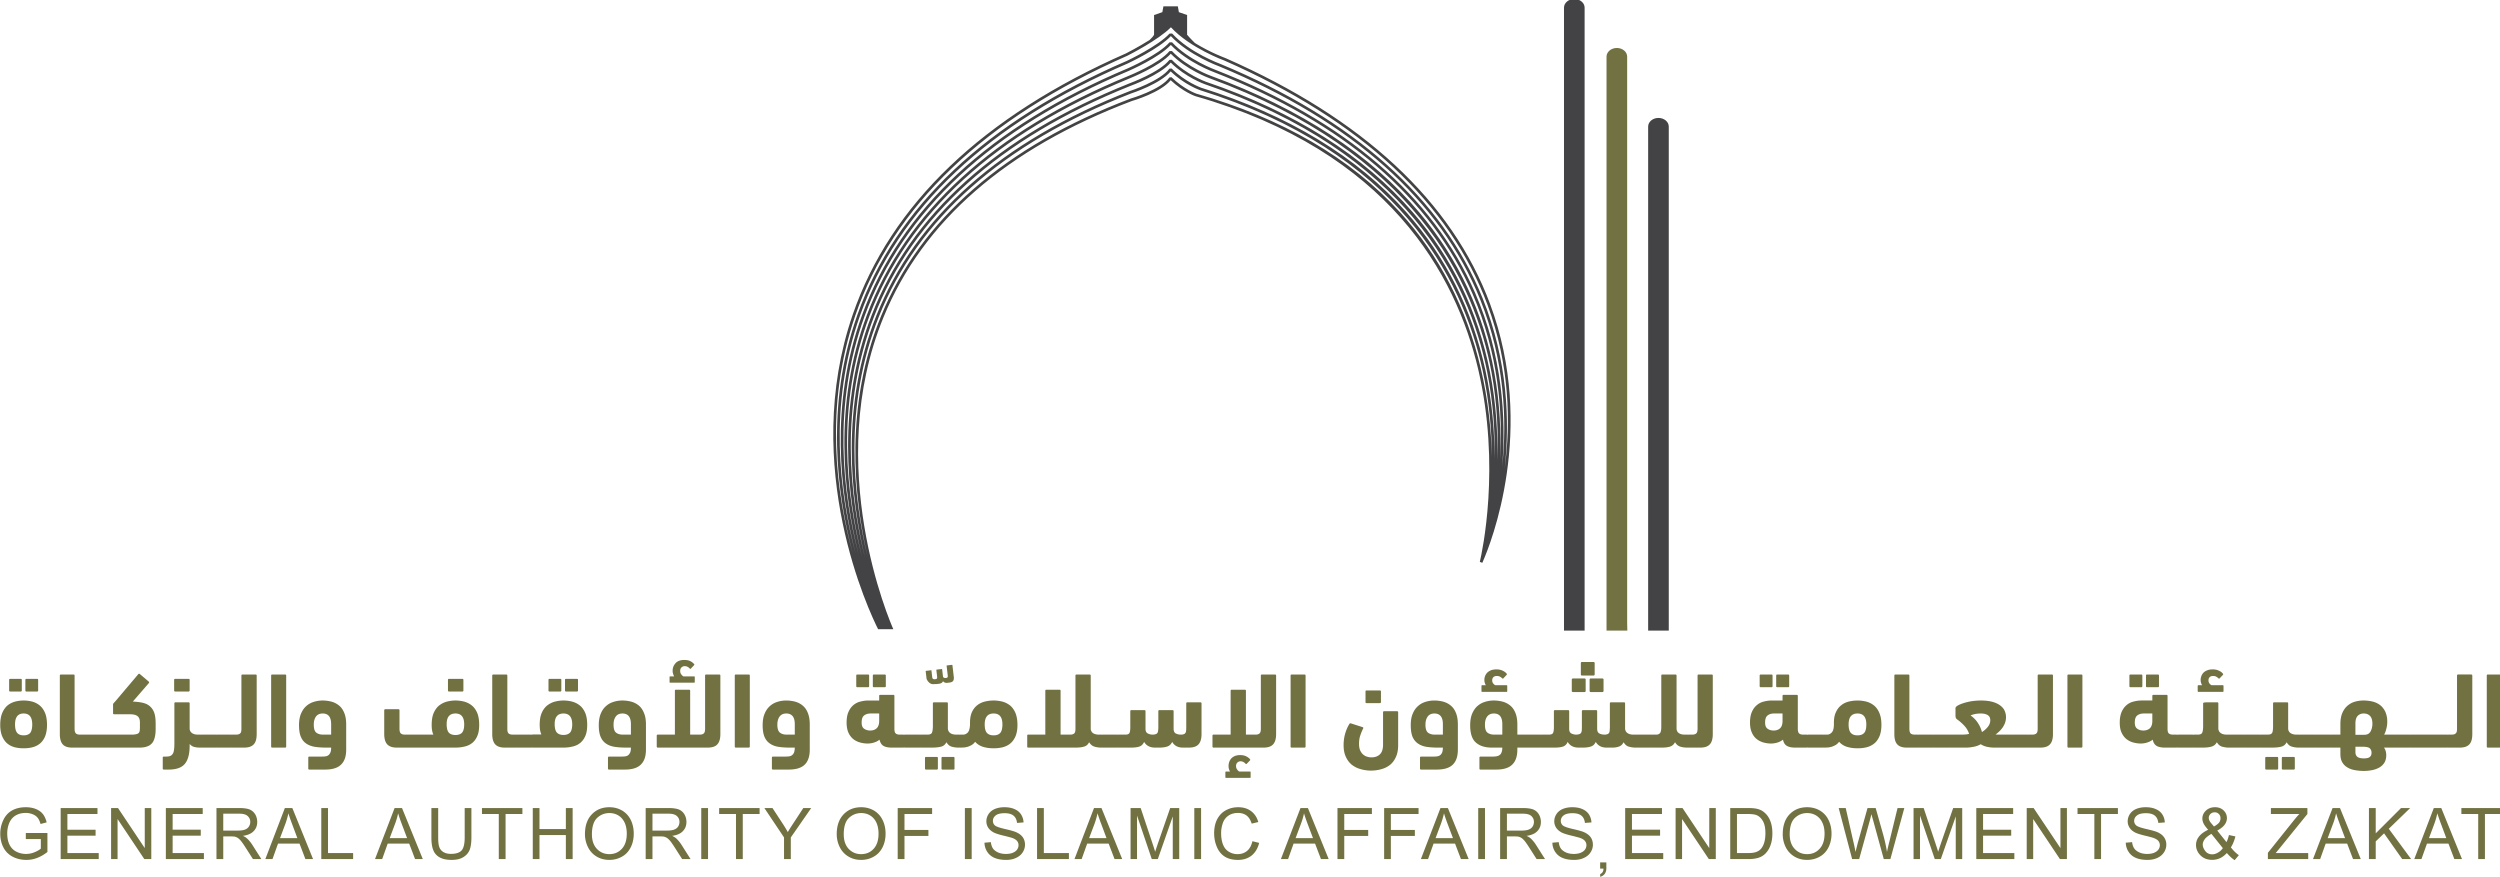
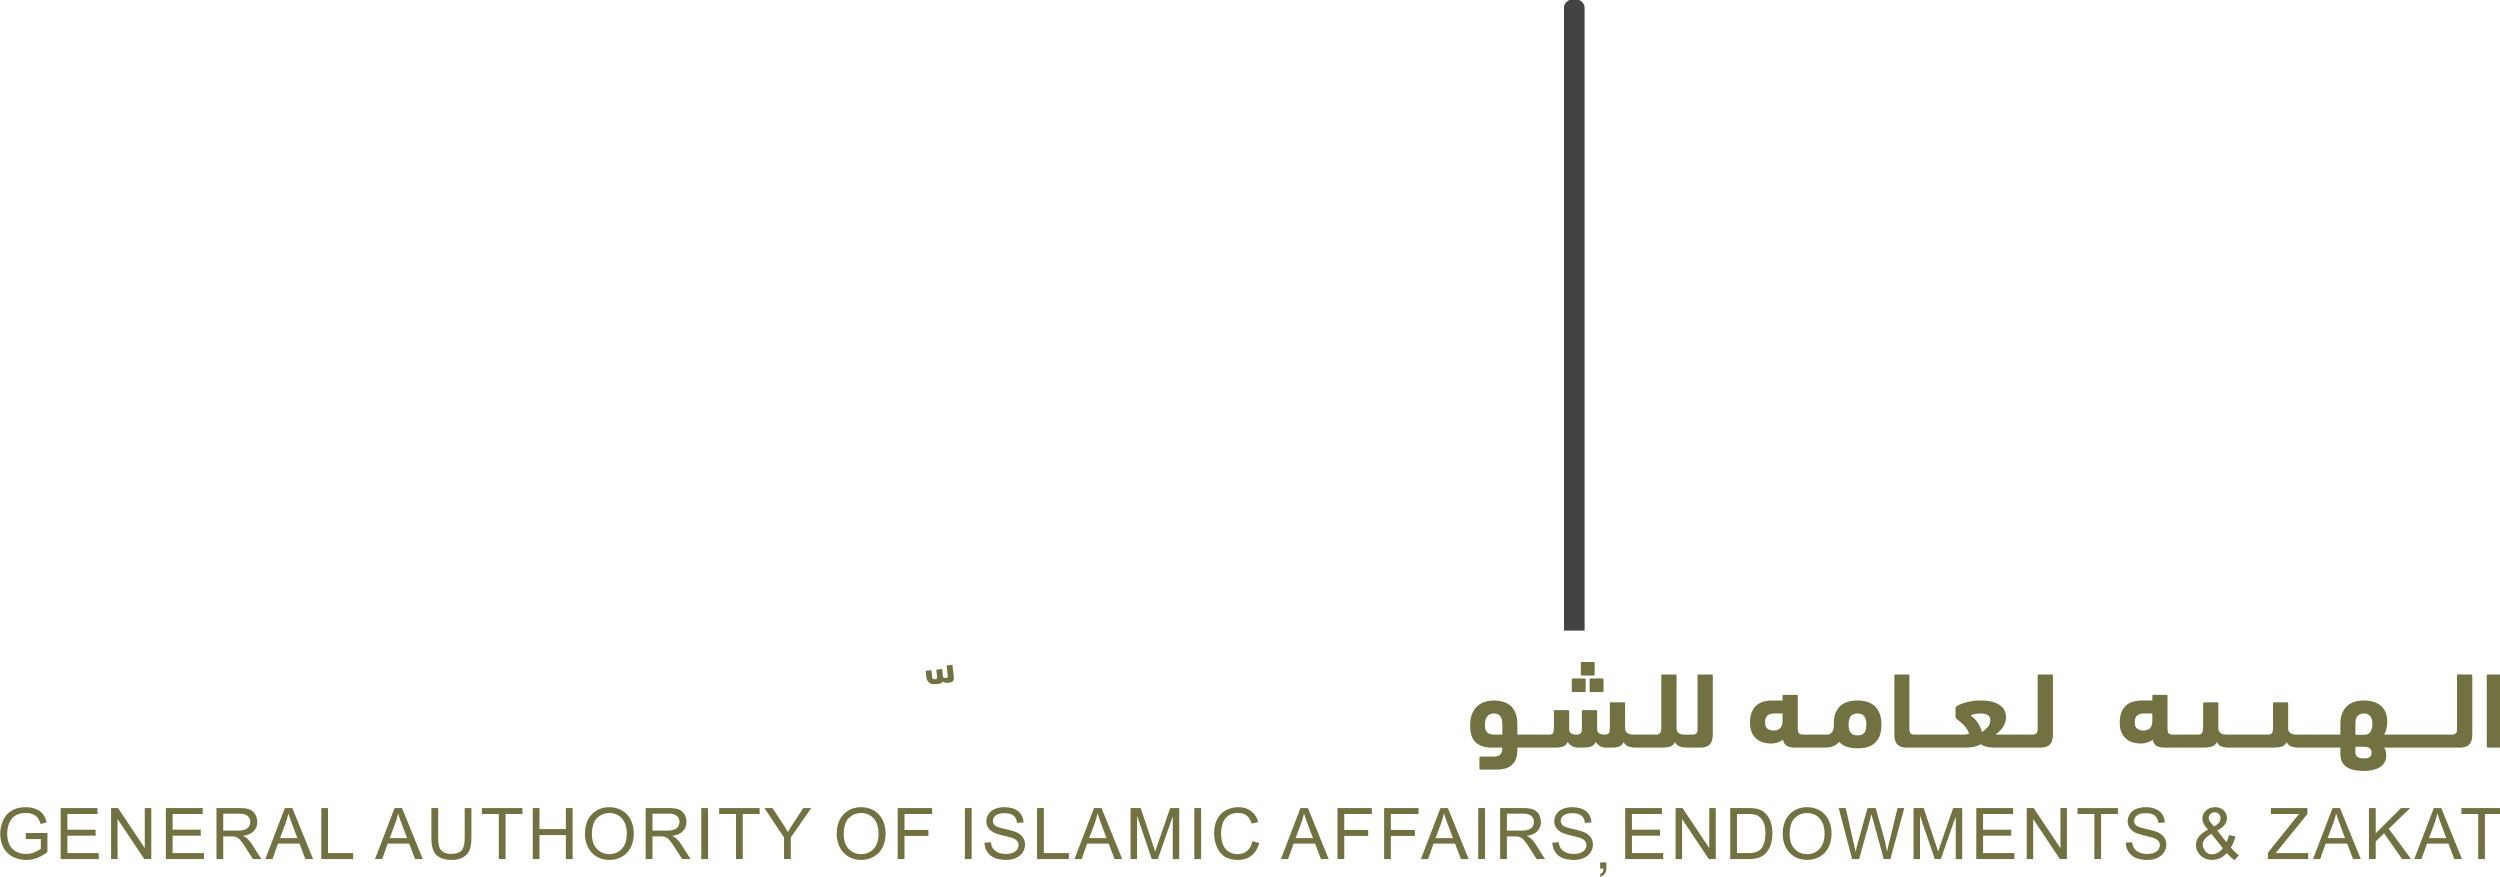
<svg xmlns="http://www.w3.org/2000/svg" viewBox="0 0 325.877 114.354">
  <defs>
    <clipPath id="a" clipPathUnits="userSpaceOnUse">
      <path d="M0 841.89h1190.551V0H0Z" />
    </clipPath>
  </defs>
  <g clip-path="url(#a)" transform="matrix(.353 0 0 -.353 -47.06 205.677)">
-     <path fill="#717142" d="M604.12 333.585h-4.821c-.272 0-.398-.146-.398-.419v-19.661c0-.796-.147-1.362-.461-1.655-.294-.294-.776-.461-1.425-.461h-3.627v16.181c0 .272-.146.398-.398.398h-4.841c-.252 0-.399-.126-.399-.398v-16.181h-6.309c-.251 0-.398-.126-.398-.399v-3.982c0-.273.147-.419.398-.419h18.445c1.677 0 2.872.419 3.563 1.236.734.776 1.09 2.054 1.09 3.773v21.568c0 .273-.126.419-.419.419m-9.222-35.842h-3.962c-.314.189-.566.441-.817.797a2.103 2.103 0 0 0-.378 1.237c0 .524.147.943.483 1.278.314.315.712.482 1.215.482.692 0 1.321-.335 1.866-.943.125-.105.272-.105.419.063l1.174 1.216c.083.126.125.23.042.356-.336.461-.839.838-1.447 1.132-.629.314-1.362.461-2.222.461-.754 0-1.404-.105-1.949-.335a3.866 3.866 0 0 1-1.341-.902 4.05 4.05 0 0 1-.755-1.299 4.367 4.367 0 0 1-.251-1.425c0-.44.042-.818.146-1.153.105-.357.231-.65.399-.965h-1.489c-.125 0-.23-.083-.23-.272v-1.782c0-.188.105-.272.23-.272h8.867c.167 0 .23.084.23.272v1.782c0 .189-.063.272-.23.272m-109.495 5.408h-4.025c-.251 0-.398-.126-.398-.398v-3.878c0-.272.147-.398.398-.398h4.025c.272 0 .377.126.377.398v3.878c0 .272-.105.398-.377.398m-6.162 0h-3.962c-.251 0-.398-.126-.398-.398v-3.878c0-.272.147-.398.398-.398h3.962c.272 0 .398.126.398.398v3.878c0 .272-.126.398-.398.398m-19.242 30.434h-3.982c-.273 0-.398-.146-.398-.419v-3.877c0-.273.125-.399.398-.399h3.982c.273 0 .419.126.419.399v3.877c0 .273-.146.419-.419.419m-6.141 0h-3.961c-.252 0-.399-.146-.399-.419v-3.877c0-.273.147-.399.399-.399h3.961c.272 0 .398.126.398.399v3.877c0 .273-.126.419-.398.419m-27.059-22.196h-3.061c-1.006 0-1.823.251-2.431.733-.629.503-.943 1.467-.943 2.935 0 1.278.293 2.263.838 3.018.566.734 1.363 1.111 2.453 1.111 2.096 0 3.144-1.321 3.144-3.941zm4.841 7.944c-.44 1.173-1.09 2.074-1.886 2.745-.776.671-1.698 1.153-2.767 1.467-1.069.273-2.18.44-3.353.44-1.111 0-2.201-.167-3.249-.502-1.027-.315-1.97-.818-2.767-1.552-.796-.691-1.467-1.634-1.949-2.808-.503-1.153-.734-2.578-.734-4.276 0-1.782.231-3.228.692-4.297.461-1.09 1.153-1.907 2.033-2.494.88-.608 1.949-1.006 3.207-1.195 1.237-.188 2.683-.272 4.255-.272h1.677c0-.713-.105-1.321-.252-1.761-.189-.419-.419-.775-.734-1.006-.293-.251-.67-.398-1.089-.461a9.842 9.842 0 0 0-1.426-.084h-4.548c-.273 0-.398-.147-.398-.398v-4.004c0-.272.125-.398.398-.398h5.764c2.704 0 4.674.587 5.953 1.824 1.236 1.216 1.865 3.06 1.865 5.554v9.244c0 1.676-.231 3.102-.692 4.234m-21.84 14.252h-4.758c-.272 0-.398-.146-.398-.419v-26.158c0-.273.126-.419.398-.419h4.758c.252 0 .398.146.398.419v26.158c0 .273-.146.419-.398.419m-10.878 0h-4.842c-.293 0-.398-.146-.398-.419v-19.661c0-.796-.168-1.362-.461-1.655-.315-.294-.797-.461-1.446-.461h-3.606v16.181c0 .272-.146.398-.398.398h-4.863c-.251 0-.377-.126-.377-.398v-16.181h-6.309c-.251 0-.398-.126-.398-.399v-3.982c0-.273.147-.419.398-.419h18.424c1.677 0 2.893.419 3.584 1.236.713.776 1.09 2.054 1.09 3.773v21.568c0 .273-.147.419-.398.419m-9.306-.692h-3.962c-.272.168-.566.462-.817.797-.252.356-.357.755-.357 1.237 0 .524.147.943.462 1.257.314.315.733.482 1.215.482.713 0 1.321-.293 1.887-.901.146-.147.251-.147.398.021l1.174 1.237c.125.104.125.23.042.356-.336.44-.818.818-1.426 1.132-.629.314-1.362.44-2.201.44-.775 0-1.446-.105-1.97-.314-.545-.231-1.006-.524-1.32-.923a4.078 4.078 0 0 1-.797-1.278 4.4 4.4 0 0 1-.251-1.447c0-.419.042-.796.167-1.131.105-.357.231-.671.378-.965h-1.446c-.168 0-.231-.104-.231-.272v-1.782c0-.188.063-.272.231-.272h8.824c.167 0 .251.084.251.272v1.782c0 .168-.084.272-.251.272m-23.329-21.504h-3.06c-.985 0-1.802.251-2.431.733-.629.503-.922 1.467-.922 2.935 0 1.278.272 2.263.838 3.018.524.734 1.362 1.111 2.452 1.111 2.075 0 3.123-1.321 3.123-3.941zm4.842 7.944c-.461 1.173-1.09 2.074-1.865 2.745a7.724 7.724 0 0 1-2.788 1.467c-1.069.273-2.18.44-3.333.44-1.111 0-2.201-.167-3.249-.502a7.18 7.18 0 0 1-2.787-1.552c-.818-.691-1.467-1.634-1.949-2.808-.483-1.153-.734-2.578-.734-4.276 0-1.782.23-3.228.692-4.297.461-1.09 1.131-1.907 2.012-2.494.901-.608 1.97-1.006 3.228-1.195 1.257-.188 2.661-.272 4.275-.272h1.656c0-.713-.084-1.321-.251-1.761-.189-.419-.419-.775-.713-1.006a2.22 2.22 0 0 0-1.09-.461c-.44-.063-.901-.084-1.446-.084h-4.569c-.252 0-.399-.147-.399-.398v-4.004c0-.272.147-.398.399-.398h5.806c2.682 0 4.653.587 5.91 1.824 1.279 1.216 1.908 3.06 1.908 5.554v9.244c0 1.676-.231 3.102-.713 4.234m-24.775 12.638h-4.024c-.252 0-.377-.126-.377-.377v-3.899c0-.251.125-.398.377-.398h4.024c.273 0 .399.147.399.398v3.899c0 .251-.126.377-.399.377m-6.141 0h-3.982c-.252 0-.378-.126-.378-.377v-3.899c0-.251.126-.398.378-.398h3.982c.252 0 .377.147.377.398v3.899c0 .251-.125.377-.377.377m-36.156 0h-4.926c-.272 0-.398-.126-.398-.377v-3.899c0-.251.126-.398.398-.398h4.926c.252 0 .377.147.377.398v3.899c0 .251-.125.377-.377.377m-.147-19.891c-.524-.545-1.341-.838-2.41-.838-1.09 0-1.907.293-2.431.859-.545.587-.818 1.656-.818 3.186 0 2.599 1.09 3.899 3.249 3.899s3.228-1.342 3.228-4.025c0-1.488-.294-2.494-.818-3.081m5.66 7.231c-.483 1.153-1.132 2.076-1.95 2.767-.796.671-1.739 1.153-2.787 1.467-1.069.273-2.18.44-3.333.44-1.111 0-2.201-.167-3.27-.44a8.076 8.076 0 0 1-2.829-1.467c-.818-.691-1.468-1.614-1.971-2.767-.482-1.152-.712-2.598-.712-4.359 0-1.509.209-2.683.629-3.563h-10.606c-.65 0-1.132.167-1.446.461-.294.293-.462.859-.462 1.655v6.854c0 .252-.104.399-.398.399h-4.821c-.272 0-.419-.147-.419-.399v-8.761c0-1.719.377-2.997 1.09-3.773.713-.817 1.907-1.236 3.584-1.236H301.5c1.258 0 2.41.146 3.479.419a6.81 6.81 0 0 1 2.788 1.362c.776.65 1.383 1.509 1.824 2.579.461 1.068.67 2.41.67 4.003 0 1.761-.23 3.207-.691 4.359m-53.972-7.922h-3.061c-.985 0-1.802.251-2.431.733-.629.503-.922 1.467-.922 2.935 0 1.278.272 2.263.817 3.018.545.734 1.384 1.111 2.474 1.111 2.096 0 3.123-1.321 3.123-3.941zm4.862 7.944c-.461 1.173-1.09 2.074-1.886 2.745a7.724 7.724 0 0 1-2.788 1.467c-1.069.273-2.18.44-3.332.44-1.111 0-2.201-.167-3.249-.502a7.19 7.19 0 0 1-2.788-1.552c-.796-.691-1.446-1.634-1.949-2.808-.482-1.153-.734-2.578-.734-4.276 0-1.782.231-3.228.692-4.297.461-1.09 1.132-1.907 2.012-2.494.922-.608 1.97-1.006 3.228-1.195 1.257-.188 2.662-.272 4.276-.272h1.656c0-.713-.084-1.321-.252-1.761-.189-.419-.419-.775-.713-1.006-.293-.251-.67-.398-1.09-.461-.44-.063-.901-.084-1.446-.084h-4.569c-.252 0-.377-.147-.377-.398v-4.004c0-.272.125-.398.377-.398h5.806c2.683 0 4.653.587 5.911 1.824 1.278 1.216 1.907 3.06 1.907 5.554v9.244c0 1.676-.231 3.102-.692 4.234m-21.861 14.252h-4.758c-.272 0-.398-.146-.398-.419v-26.158c0-.273.126-.419.398-.419h4.758c.272 0 .398.146.398.419v26.158c0 .273-.126.419-.398.419m-35.653-1.614h-4.925c-.273 0-.399-.126-.399-.377v-3.899c0-.251.126-.398.399-.398h4.925c.252 0 .398.147.398.398v3.899c0 .251-.146.377-.398.377m-55.942 0h-3.94c-.252 0-.378-.126-.378-.377v-3.899c0-.251.126-.398.378-.398h3.94c.273 0 .398.147.398.398v3.899c0 .251-.125.377-.398.377m-6.036 0h-3.899c-.252 0-.377-.126-.377-.377v-3.899c0-.251.125-.398.377-.398h3.899c.272 0 .398.147.398.398v3.899c0 .251-.126.377-.398.377m3.5-19.954c-.524-.608-1.342-.901-2.431-.901-1.028 0-1.824.293-2.369.901-.524.608-.796 1.635-.796 3.144 0 2.683 1.048 4.025 3.165 4.025 2.116 0 3.185-1.342 3.185-4.025 0-1.509-.272-2.536-.754-3.144m5.512 7.294c-.461 1.153-1.111 2.076-1.907 2.767a7.53 7.53 0 0 1-2.746 1.467c-1.048.273-2.138.44-3.29.44a12.93 12.93 0 0 1-3.27-.44c-1.027-.314-1.97-.796-2.767-1.467-.775-.691-1.404-1.614-1.886-2.767-.461-1.152-.713-2.598-.713-4.359 0-1.593.231-2.955.671-4.067.461-1.11 1.069-2.012 1.823-2.682a6.96 6.96 0 0 1 2.725-1.446c1.048-.294 2.222-.42 3.417-.42 1.236 0 2.368.126 3.416.42a6.902 6.902 0 0 1 2.746 1.446c.775.67 1.383 1.572 1.823 2.682.419 1.112.65 2.474.65 4.067 0 1.761-.231 3.207-.692 4.359M576.998 322.895v-11.297c0-1.719-.377-2.997-1.09-3.773-.692-.817-1.907-1.236-3.584-1.236h-2.18c-1.006 0-1.844.209-2.494.586a3.865 3.865 0 0 0-1.488 1.531c-.378-.818-.943-1.384-1.698-1.677-.755-.273-1.782-.44-3.081-.44h-1.53c-1.048 0-1.866.209-2.536.586a3.92 3.92 0 0 0-1.509 1.531c-.378-.839-.944-1.426-1.677-1.698-.734-.273-1.782-.419-3.123-.419h-4.758c-.063 0-.126 0-.189.021h-.188c-.063-.021-.126-.021-.21-.021h-5.093c-.126 0-.252.021-.378.021-.063-.021-.146-.021-.209-.021-.964 0-1.845.146-2.578.377-.734.231-1.384.775-1.929 1.614-.377-.818-.964-1.342-1.76-1.593-.755-.252-1.845-.398-3.207-.398h-17.502c-.272 0-.377.146-.377.419v3.982c0 .273.105.398.377.398h6.309v16.182c0 .272.126.398.398.398h4.821c.273 0 .419-.126.419-.398v-16.182h3.606c.67 0 1.131.168 1.446.462.314.293.44.859.44 1.655v19.661c0 .272.147.419.398.419h4.842c.273 0 .398-.147.398-.419v-19.849c.126-.629.419-1.09.901-1.426.524-.314 1.216-.503 2.075-.503h.923c.105 0 .209 0 .293-.041.084.041.189.041.294.041h5.093c.105 0 .21 0 .293-.041.084.041.189.041.294.041h2.662c.775 0 1.257.21 1.467.587.21.378.314 1.09.314 2.117v5.953c0 .272.126.377.399.377h4.82c.273 0 .399-.105.399-.377v-6.498c0-.859.272-1.425.817-1.718a3.687 3.687 0 0 1 1.74-.441c.503 0 .901.063 1.194.168.315.105.545.273.65.482.147.21.231.482.252.86.063.335.083.775.083 1.32v5.827c0 .272.126.377.378.377h4.862c.252 0 .399-.105.399-.377v-6.456c0-.901.272-1.509.796-1.781a4.11 4.11 0 0 1 1.845-.42c.503 0 .901.063 1.153.168.272.105.461.273.607.503.105.21.21.503.231.86.021.377.042.817.042 1.341v8.635c0 .273.126.42.398.42h4.842c.251 0 .398-.147.398-.42M502.675 312.017c-.545-.608-1.341-.901-2.452-.901-1.09 0-1.908.293-2.474.901-.545.608-.817 1.635-.817 3.144 0 2.683 1.09 4.025 3.291 4.025 2.18 0 3.248-1.342 3.248-4.025 0-1.509-.272-2.536-.796-3.144m-44.708 4.423c0-1.216-.314-2.117-.901-2.683-.587-.566-1.404-.859-2.389-.859-.902 0-1.677.23-2.285.671-.608.418-.901 1.173-.901 2.263 0 1.279.293 2.138.901 2.62.608.482 1.404.734 2.41.734h3.165zm50.346 2.871c-.482 1.153-1.132 2.076-1.928 2.767a7.817 7.817 0 0 1-2.809 1.467c-1.069.273-2.18.44-3.332.44-1.132 0-2.222-.146-3.27-.398-1.069-.272-1.991-.712-2.809-1.362-.796-.629-1.467-1.467-1.949-2.536s-.713-2.369-.713-3.92v-.817c-.083-1.363-.356-2.285-.838-2.809-.524-.503-1.048-.754-1.635-.754h-1.153c-.105 0-.209 0-.314-.042-.084.042-.189.042-.294.042h-.922c-.922 0-1.656.209-2.159.586-.503.378-.796.902-.859 1.572v9.348c0 .273-.105.42-.398.42h-4.737c-.294 0-.398-.147-.398-.42v-8.237c0-1.215-.126-2.033-.336-2.536-.209-.482-.733-.733-1.572-.733h-2.452c-.126 0-.231 0-.336-.042-.02.02-.041 0-.062 0-.084.042-.189.042-.294.042h-5.135c-.168 0-.314-.022-.44-.063a1.636 1.636 0 0 1-.44.063h-1.258c-.65 0-1.132.167-1.425.461-.315.293-.461.859-.461 1.655v12.157c0 .294-.126.399-.399.399h-4.82c-.294 0-.399-.105-.399-.399v-1.677h-4.003c-.985 0-1.97-.146-2.934-.398a6.115 6.115 0 0 1-2.578-1.299c-.755-.629-1.363-1.467-1.824-2.515-.461-1.028-.692-2.348-.692-3.941 0-1.383.21-2.599.608-3.563a6.638 6.638 0 0 1 1.677-2.39c.713-.608 1.551-1.048 2.473-1.341.964-.273 1.929-.44 2.977-.44.838 0 1.655.125 2.41.377a5.76 5.76 0 0 1 2.012 1.048c.273-1.132.734-1.886 1.467-2.306.713-.419 1.74-.628 3.04-.628h4.129c.146 0 .293.021.419.062.147-.041.293-.062.461-.062h5.135c.147 0 .294.021.419.021.084-.021.168-.021.273-.021h4.066c1.446 0 2.578.146 3.417.377.838.231 1.446.775 1.886 1.614.482-.839 1.111-1.383 1.844-1.614a8.85 8.85 0 0 1 2.62-.377c.105 0 .21 0 .315.042.105-.042.188-.042.293-.042.378 0 .797.021 1.279.042.461.02.943.126 1.467.251a8.23 8.23 0 0 1 1.467.65c.503.293.943.671 1.3 1.215.796-.901 1.802-1.53 2.976-1.886 1.174-.356 2.452-.524 3.878-.524 1.215 0 2.41.126 3.479.42 1.069.293 1.991.775 2.767 1.446.775.67 1.404 1.572 1.865 2.682.44 1.112.671 2.474.671 4.067 0 1.761-.252 3.207-.713 4.359M343.798 312.122c-.524-.545-1.341-.859-2.41-.859-1.09 0-1.908.314-2.432.88-.545.587-.817 1.635-.817 3.165 0 2.578 1.09 3.878 3.249 3.878 2.138 0 3.227-1.342 3.227-4.004 0-1.467-.293-2.494-.817-3.06m5.659 7.189c-.482 1.153-1.132 2.076-1.949 2.767-.797.671-1.74 1.153-2.809 1.467a13.13 13.13 0 0 1-3.311.44c-1.111 0-2.201-.167-3.27-.44a8.09 8.09 0 0 1-2.83-1.467c-.817-.691-1.488-1.593-1.97-2.767-.482-1.132-.713-2.557-.713-4.296 0-1.51.21-2.704.629-3.584h-3.039c-.189 0-.356-.022-.503-.084-.105.042-.21.042-.335.042h-5.115c-.104 0-.23 0-.314-.042-.084.042-.21.042-.314.042h-1.048c-.692 0-1.153.167-1.468.461-.314.293-.44.859-.44 1.655v19.661c0 .273-.146.419-.398.419h-4.779c-.251 0-.398-.146-.398-.419v-21.568c0-1.719.377-2.997 1.069-3.773.733-.817 1.907-1.236 3.542-1.236h3.92c.104 0 .188 0 .272.021h.126c.084-.021.147-.021.23-.021h5.115c.167 0 .314.021.44.042.125-.021.251-.042.398-.042h11.193c1.236 0 2.389.146 3.458.419 1.09.251 2.012.713 2.788 1.362.775.65 1.404 1.509 1.844 2.579.461 1.068.671 2.41.671 4.003 0 1.761-.231 3.207-.692 4.359M228.099 333.166v-21.568c0-1.719-.335-2.997-1.069-3.773-.713-.817-1.886-1.236-3.563-1.236h-4.297c-.105 0-.189 0-.272.021h-.084c-.063-.021-.126-.021-.189-.021h-5.135c-.063 0-.126 0-.189.021h-.167c-.063-.021-.126-.021-.21-.021h-5.114c-.126 0-.252.021-.378.021-.062-.021-.125-.021-.188-.021-.901 0-1.635.084-2.285.272-.629.168-1.174.545-1.614 1.09v-.65c0-3.018-.587-5.24-1.739-6.665-1.174-1.446-3.165-2.159-5.974-2.159h-1.803c-.272 0-.419.126-.419.398v4.004c0 .251.147.398.419.398h.86c.712 0 1.278.105 1.677.314.377.231.691.566.901 1.006.189.441.293.965.356 1.594.063.649.084 1.362.084 2.179v14.525c0 .273.126.42.398.42h4.842c.252 0 .398-.147.398-.42v-9.348c.042-.67.336-1.194.86-1.572.503-.377 1.215-.586 2.138-.586h.901c.105 0 .188 0 .293-.042.084.042.168.042.273.042h5.114c.105 0 .189 0 .293-.042.084.042.168.042.273.042h5.135c.105 0 .21 0 .294-.042.083.02.167.042.251.042h1.404c.671 0 1.153.167 1.447.461.314.293.44.859.44 1.655v19.661c0 .273.146.419.419.419h4.821c.293 0 .398-.146.398-.419M190.79 315.706v-2.347c0-1.279-.147-2.369-.398-3.249-.231-.859-.587-1.551-1.09-2.054-.503-.524-1.111-.881-1.866-1.111-.754-.252-1.634-.356-2.641-.356h-11.653c-.063 0-.105 0-.168.021h-.021c-.105-.021-.23-.021-.356-.021h-5.052c-.062 0-.188 0-.356.021-.063-.021-.147-.021-.23-.021h-7.001c-1.635 0-2.809.419-3.5 1.236-.692.776-1.048 2.054-1.048 3.773v21.568c0 .273.146.419.398.419h4.674c.272 0 .377-.146.377-.419v-19.661c0-.796.168-1.362.461-1.655.294-.294.776-.461 1.405-.461h4.234c.041 0 .104 0 .146-.022.21.022.357.022.44.022h5.052c.063 0 .105 0 .167-.022.105.022.252.022.378.022h8.887c.629 0 1.132.042 1.53.146.419.063.712.21.922.42.21.167.356.46.419.796.063.335.084.776.084 1.3v1.844c0 1.027-.272 1.802-.838 2.284-.566.462-1.467.713-2.725.713h-5.953c-.251 0-.398.126-.398.399v3.227c0 .189.105.377.314.608.21.231.399.419.566.608l8.426 9.956c.126.189.315.209.503.126l3.291-2.788c.21-.167.252-.356.168-.545l-5.974-6.896c1.383-.062 2.599-.209 3.647-.44 1.048-.252 1.928-.65 2.62-1.258.713-.607 1.258-1.383 1.635-2.389.335-.985.524-2.263.524-3.794M615.02 333.585h-4.737c-.293 0-.398-.146-.398-.419v-26.158c0-.273.105-.419.398-.419h4.737c.273 0 .398.146.398.419v26.158c0 .273-.125.419-.398.419m27.835-5.89h-4.926c-.272 0-.377-.125-.377-.398v-3.878c0-.272.105-.398.377-.398h4.926c.251 0 .398.126.398.398v3.878c0 .273-.147.398-.398.398m6.33-7.671h-4.758c-.252 0-.398-.147-.398-.419v-11.906c0-1.592-.357-2.787-1.132-3.562-.776-.776-1.824-1.154-3.165-1.154-.566 0-1.111.106-1.656.273-.545.147-1.048.461-1.488.859-.419.378-.776.902-1.048 1.53-.252.65-.377 1.405-.377 2.327 0 1.195.146 2.243.482 3.144.293.922.649 1.761 1.027 2.494a.93.93 0 0 1 .063.315c-.021.084-.105.146-.231.209l-4.297 1.384c-.272.083-.482.041-.566-.126-.712-1.111-1.236-2.347-1.635-3.752a15.688 15.688 0 0 1-.545-4.087c0-1.656.252-3.102.797-4.297.545-1.215 1.257-2.18 2.18-2.955a9.018 9.018 0 0 1 3.228-1.635 13.433 13.433 0 0 1 3.919-.566c1.383 0 2.704.189 3.94.566a8.66 8.66 0 0 1 3.186 1.635c.902.775 1.593 1.74 2.096 2.892.524 1.195.797 2.599.797 4.276v12.136c0 .272-.147.419-.419.419m16.935-8.635h-3.06c-1.006 0-1.823.251-2.452.733-.608.503-.922 1.467-.922 2.935 0 1.278.293 2.263.838 3.018.566.734 1.362 1.111 2.452 1.111 2.096 0 3.144-1.321 3.144-3.941zm4.842 7.944c-.44 1.173-1.09 2.074-1.886 2.745-.776.671-1.719 1.153-2.767 1.467-1.069.273-2.18.44-3.354.44-1.11 0-2.2-.167-3.248-.502-1.027-.315-1.971-.818-2.767-1.552-.797-.691-1.467-1.634-1.949-2.808-.503-1.153-.734-2.578-.734-4.276 0-1.782.231-3.228.671-4.297.482-1.09 1.173-1.907 2.054-2.494.88-.608 1.949-1.006 3.186-1.195 1.257-.188 2.704-.272 4.276-.272h1.676c0-.713-.104-1.321-.251-1.761-.189-.419-.419-.775-.734-1.006-.293-.251-.67-.398-1.09-.461a9.82 9.82 0 0 0-1.425-.084h-4.548c-.273 0-.398-.147-.398-.398v-4.004c0-.272.125-.398.398-.398h5.764c2.704 0 4.674.587 5.952 1.824 1.237 1.216 1.866 3.06 1.866 5.554v9.244c0 1.676-.231 3.102-.692 4.234m18.696 10.291h-4.15c-.314.125-.566.356-.817.671-.231.272-.356.67-.356 1.131 0 .503.146.901.461 1.195.314.294.733.419 1.236.419.441 0 .797-.063 1.111-.23.315-.147.587-.357.881-.629.146-.147.251-.168.356-.084l1.278 1.342c.126.146.126.272.042.419-.335.44-.817.817-1.488 1.131-.671.336-1.446.482-2.284.482-.797 0-1.468-.104-2.055-.335-.544-.23-1.006-.503-1.383-.88a3.988 3.988 0 0 1-.796-1.258 4.043 4.043 0 0 1-.252-1.404c0-.419.042-.797.168-1.111.084-.335.23-.608.398-.859h-1.404c-.168 0-.231-.105-.231-.294v-1.865c0-.189.063-.294.231-.294h9.054c.147 0 .231.105.231.294v1.865c0 .189-.084.294-.231.294m97.8 3.961h-3.962c-.251 0-.398-.146-.398-.419v-3.877c0-.273.147-.399.398-.399h3.962c.293 0 .398.126.398.399v3.877c0 .273-.105.419-.398.419m6.162 0h-4.003c-.273 0-.42-.146-.42-.419v-3.877c0-.273.147-.399.42-.399h4.003c.272 0 .377.126.377.399v3.877c0 .273-.105.419-.377.419m108.258 0h-4.737c-.293 0-.398-.146-.398-.419v-26.158c0-.273.105-.419.398-.419h4.737c.273 0 .398.146.398.419v26.158c0 .273-.125.419-.398.419m22.134 0h-3.961c-.294 0-.42-.146-.42-.419v-3.877c0-.273.126-.399.42-.399h3.961c.251 0 .398.126.398.399v3.877c0 .273-.147.419-.398.419m6.141 0h-4.003c-.273 0-.398-.146-.398-.419v-3.877c0-.273.125-.399.398-.399h4.003c.252 0 .398.126.398.399v3.877c0 .273-.146.419-.398.419m23.999-3.961h-4.171c-.293.125-.566.356-.796.671-.231.272-.356.67-.356 1.131 0 .503.146.901.461 1.195.293.294.712.419 1.257.419.398 0 .776-.063 1.09-.23.294-.147.587-.357.88-.629.126-.147.252-.168.357-.084l1.278 1.342c.126.146.147.272.021.419-.293.44-.796.817-1.488 1.131-.67.336-1.425.482-2.264.482-.796 0-1.488-.104-2.033-.335-.587-.23-1.048-.503-1.404-.88-.356-.377-.629-.797-.775-1.258a3.633 3.633 0 0 1-.273-1.404c0-.419.063-.797.147-1.111a5.49 5.49 0 0 1 .398-.859h-1.362c-.168 0-.273-.105-.273-.294v-1.865c0-.189.105-.294.273-.294h9.033c.147 0 .231.105.231.294v1.865c0 .189-.084.294-.231.294m20.017-26.473h-3.961c-.294 0-.42-.126-.42-.398v-3.878c0-.272.126-.398.42-.398h3.961c.252 0 .398.126.398.398v3.878c0 .272-.146.398-.398.398m6.141 0h-4.003c-.251 0-.398-.126-.398-.398v-3.878c0-.272.147-.398.398-.398h4.003c.252 0 .399.126.399.398v3.878c0 .272-.147.398-.399.398" />
    <path fill="#717142" d="M1008.648 312.5c-.461-.796-1.216-1.173-2.243-1.173h-3.311v4.192c0 1.257.272 2.179.817 2.766.566.587 1.3.902 2.222.902 1.006 0 1.823-.315 2.389-.943.545-.588.839-1.53.839-2.788 0-1.174-.252-2.138-.713-2.956m-.252-9.369c-.44-.377-1.173-.524-2.2-.524-1.069 0-1.845.168-2.348.545-.503.378-.754.986-.754 1.803v1.949h2.724c1.321 0 2.201-.21 2.599-.587.42-.419.629-.985.629-1.656 0-.67-.209-1.173-.65-1.53m-80.297 13.31c0-1.216-.314-2.117-.88-2.683-.608-.566-1.405-.859-2.39-.859-.943 0-1.698.23-2.305.67-.608.419-.902 1.174-.902 2.264 0 1.279.294 2.138.902 2.62.607.482 1.425.734 2.41.734h3.165zm117.753 17.145h-4.842c-.251 0-.398-.146-.398-.419v-19.661c0-.796-.126-1.362-.461-1.655-.294-.294-.755-.461-1.425-.461h-1.405c-.084 0-.167-.022-.251-.042-.105.042-.21.042-.315.042h-13.142c-.104 0-.209 0-.293-.042-.084.042-.189.042-.294.042h-5.114c-.105 0-.188 0-.272-.022-.084.022-.168.022-.273.022h-3.689c.315.461.566 1.131.797 2.033.251.88.377 1.823.377 2.745 0 1.426-.272 2.662-.733 3.689-.483.985-1.111 1.803-1.887 2.411-.796.608-1.719 1.048-2.787 1.32a14.57 14.57 0 0 1-3.375.398c-1.027 0-2.054-.146-3.081-.419a7.373 7.373 0 0 1-2.725-1.425c-.817-.671-1.467-1.551-1.97-2.683-.503-1.132-.755-2.557-.755-4.234v-3.835h-3.353c-.105 0-.21 0-.294-.042-.084.042-.188.042-.293.042h-5.114c-.105 0-.21 0-.294-.042-.105.042-.189.042-.293.042h-5.094c-.104 0-.209 0-.314-.042h-.021c-.021.02-.042 0-.063 0-.084.042-.147.042-.23.042h-.902c-.943 0-1.655.209-2.18.586-.524.378-.796.902-.838 1.572v9.348c0 .273-.147.42-.398.42h-4.779c-.251 0-.398-.147-.398-.42v-8.237c0-1.215-.084-2.033-.294-2.536-.23-.482-.754-.733-1.614-.733h-2.452c-.105 0-.23 0-.314-.042-.021.02-.042 0-.063 0-.105.042-.21.042-.315.042h-5.093c-.105 0-.209 0-.293-.042-.105.042-.189.042-.294.042h-5.135c-.084 0-.147 0-.21-.022-.062.022-.125.022-.209.022h-.901c-.923 0-1.635.209-2.159.586-.524.378-.797.902-.86 1.572v9.348c0 .273-.125.42-.377.42h-3.668c-.272 0-.629-.021-1.006-.063-.398-.021-.566-.126-.566-.357v-8.32c0-1.195-.126-2.034-.356-2.495-.21-.461-.734-.691-1.551-.691h-1.321c-.125 0-.251-.022-.356-.063a1.383 1.383 0 0 1-.419.063h-5.114c-.168 0-.315-.022-.441-.063a1.625 1.625 0 0 1-.44.063h-1.236c-.671 0-1.153.167-1.468.461-.293.293-.44.859-.44 1.655v12.157c0 .294-.126.399-.377.399h-4.863c-.272 0-.377-.105-.377-.399v-1.677h-3.982c-1.007 0-1.992-.146-2.956-.398a6.252 6.252 0 0 1-2.578-1.299c-.734-.629-1.362-1.467-1.823-2.515-.441-1.028-.692-2.348-.692-3.941 0-1.383.189-2.599.608-3.563s.985-1.761 1.697-2.39a6.9 6.9 0 0 1 2.474-1.341c.943-.273 1.928-.44 2.955-.44a7.63 7.63 0 0 1 2.411.377c.754.231 1.467.587 2.033 1.048.23-1.132.733-1.886 1.446-2.306.713-.419 1.74-.628 3.039-.628h4.129c.147 0 .294.021.419.042.126-.021.294-.042.462-.042h5.114c.126 0 .23 0 .335.021h.063c.084-.021.21-.021.314-.021h3.165c1.426 0 2.536.146 3.312.398.817.252 1.425.776 1.886 1.593.482-.839 1.111-1.383 1.845-1.614a8.952 8.952 0 0 1 2.62-.377c.042 0 .105 0 .147.021.083-.021.167-.021.272-.021h5.135c.084 0 .147 0 .21.021h.168c.062-.021.125-.021.209-.021h5.093c.147 0 .273.021.399.021h.021c.083-.021.167-.021.272-.021h4.087c1.467 0 2.578.146 3.417.377.817.231 1.446.775 1.865 1.614.482-.839 1.111-1.383 1.866-1.614a8.736 8.736 0 0 1 2.62-.377c.083 0 .167 0 .23.021h.021c.105 0 .231-.021.377-.021h5.094c.083 0 .146 0 .209.021h.168c.063-.021.126-.021.21-.021h5.114c.146 0 .272.021.398.021.063-.021.126-.021.189-.021h3.353v-2.327c0-1.195.21-2.201.65-3.018a5.19 5.19 0 0 1 1.844-1.907c.755-.504 1.677-.839 2.725-1.048a19.051 19.051 0 0 1 3.396-.315c1.174 0 2.284.126 3.291.335.985.21 1.865.566 2.64 1.028a5.287 5.287 0 0 1 1.761 1.781c.419.734.629 1.635.629 2.662 0 .545-.063 1.048-.21 1.53a4.032 4.032 0 0 1-.629 1.279h3.731a.41.41 0 0 1 .168.021h.021c.105-.021.23-.021.356-.021h5.114c.084 0 .147 0 .21.021h.189c.063-.021.126-.021.188-.021h13.142c.063 0 .126 0 .189.021.063 0 .126-.021.189 0 .062-.021.125-.021.188-.021h4.297c1.677 0 2.851.419 3.563 1.236.734.776 1.069 2.054 1.069 3.773v21.568c0 .273-.147.419-.398.419M867.378 314.281a8.598 8.598 0 0 0-2.201-1.949c-.293 1.173-.796 2.285-1.509 3.374a9.84 9.84 0 0 1-2.683 2.746c.231.147.692.293 1.384.482.67.147 1.467.252 2.368.252 1.111 0 1.97-.21 2.599-.608.629-.399.922-1.027.922-1.865 0-.86-.272-1.656-.88-2.432M891 333.585h-4.842c-.272 0-.398-.146-.398-.419v-19.661c0-.796-.147-1.362-.461-1.655-.294-.294-.776-.461-1.426-.461h-1.404c-.084 0-.167-.022-.251-.042-.105.042-.21.042-.315.042h-5.135c-.105 0-.21 0-.293-.042-.084.042-.189.042-.294.042h-5.072c-.294 0-.608.02-.901.042.461.335.901.691 1.362 1.131.461.441.88.943 1.258 1.467a8.25 8.25 0 0 1 .901 1.761c.209.65.335 1.321.335 2.054 0 .839-.188 1.656-.545 2.431-.335.734-.922 1.384-1.697 1.95-.755.545-1.74.985-2.893 1.3-1.174.293-2.578.46-4.192.46-1.111 0-2.222-.104-3.333-.251-1.089-.189-2.096-.419-2.997-.713-.88-.272-1.593-.566-2.159-.901-.566-.314-.838-.671-.838-1.006v-2.578c0-.398.042-.692.126-.943.083-.231.23-.398.44-.566a16.766 16.766 0 0 0 2.683-2.348 7.94 7.94 0 0 0 1.781-3.018c-.461-.105-.943-.21-1.488-.23a33.613 33.613 0 0 0-1.425-.042h-4.171c-.105 0-.231 0-.315-.022-.083.022-.167.022-.272.022h-5.093c-.105 0-.21 0-.294-.042-.105.042-.188.042-.293.042h-5.135c-.105 0-.21 0-.294-.042-.105.042-.189.042-.293.042h-1.069c-.671 0-1.174.167-1.467.461-.294.293-.441.859-.441 1.655v19.661c0 .273-.146.419-.419.419h-4.758c-.251 0-.377-.146-.377-.419v-21.568c0-1.719.335-2.997 1.048-3.773.713-.817 1.886-1.236 3.563-1.236h3.92c.084 0 .167 0 .23.021h.147c.063-.021.126-.021.21-.021h5.135c.084 0 .146 0 .209.021h.189c.063-.021.126-.021.189-.021h5.093c.084 0 .147 0 .21.021h.188c.063-.021.126-.021.189-.021h5.994c.776 0 1.635.084 2.599.272 1.006.168 1.929.482 2.788.985a6.626 6.626 0 0 1 2.431-.985c.86-.188 1.761-.272 2.746-.272h6.267c.084 0 .147 0 .21.021h.021c.105 0 .23-.021.356-.021h5.135c.063 0 .126 0 .189.021.063 0 .126-.021.189 0 .062-.021.125-.021.188-.021h4.276c1.677 0 2.872.419 3.563 1.236.734.776 1.09 2.054 1.09 3.773v21.568c0 .273-.126.419-.398.419M821.685 312.017c-.524-.608-1.341-.901-2.452-.901-1.09 0-1.908.293-2.453.901-.566.608-.838 1.635-.838 3.144 0 2.683 1.111 4.025 3.291 4.025 2.18 0 3.248-1.342 3.248-4.025 0-1.509-.251-2.536-.796-3.144m-30.14 4.423c0-1.216-.294-2.117-.881-2.683-.608-.566-1.383-.859-2.389-.859-.901 0-1.677.23-2.264.671-.608.418-.901 1.173-.901 2.263 0 1.279.293 2.138.901 2.62.587.482 1.384.734 2.39.734h3.144zm35.778 2.871c-.461 1.153-1.111 2.076-1.928 2.767-.797.671-1.719 1.153-2.788 1.467-1.069.273-2.18.44-3.353.44-1.132 0-2.222-.146-3.27-.398-1.027-.272-1.991-.712-2.767-1.362-.817-.629-1.467-1.467-1.949-2.536-.524-1.069-.755-2.369-.755-3.92v-.817c-.042-1.363-.314-2.285-.838-2.809-.503-.503-1.027-.754-1.614-.754h-1.153c-.105 0-.209 0-.293-.042-.105.042-.189.042-.294.042h-5.093c-.168 0-.314-.022-.461-.063a1.667 1.667 0 0 1-.461.063h-1.216c-.65 0-1.132.167-1.446.461-.294.293-.461.859-.461 1.655v12.157c0 .294-.147.399-.398.399h-4.842c-.252 0-.398-.105-.398-.399v-1.677h-3.962c-1.006 0-1.991-.146-2.955-.398a6.042 6.042 0 0 1-2.557-1.299c-.776-.629-1.384-1.467-1.845-2.515-.461-1.028-.692-2.348-.692-3.941 0-1.383.21-2.599.629-3.563.399-.964.944-1.761 1.677-2.39.713-.608 1.551-1.048 2.473-1.341.944-.273 1.929-.44 2.977-.44.817 0 1.635.125 2.41.377a6.144 6.144 0 0 1 2.012 1.048c.231-1.132.713-1.886 1.468-2.306.712-.419 1.739-.628 2.997-.628h4.129c.168 0 .314.021.44.062.147-.041.293-.062.482-.062h5.093c.147 0 .273.021.378.021.062-.021.125-.021.209-.021.357 0 .797.021 1.258.042.503.02.985.126 1.467.251a8.419 8.419 0 0 1 1.488.65c.503.293.922.671 1.3 1.215a6.368 6.368 0 0 1 2.976-1.886c1.174-.356 2.473-.524 3.857-.524 1.257 0 2.41.126 3.479.42a7.22 7.22 0 0 1 2.788 1.446c.796.67 1.383 1.572 1.865 2.682.44 1.112.671 2.474.671 4.067 0 1.761-.231 3.207-.734 4.359M688.065 311.389h-3.06c-.985 0-1.803.251-2.432.733-.628.503-.922 1.467-.922 2.935 0 1.278.273 2.263.839 3.018.566.734 1.383 1.111 2.452 1.111 2.096 0 3.123-1.321 3.123-3.941Zm77.321 22.196h-4.82c-.273 0-.399-.146-.399-.419v-19.661c0-.796-.167-1.362-.461-1.655-.293-.294-.796-.461-1.467-.461h-1.362c-.084 0-.168-.021-.252-.042-.105.042-.188.042-.293.042h-.923c-.943 0-1.655.188-2.179.566-.503.356-.776.901-.818 1.592v19.619c0 .273-.147.419-.398.419h-4.842c-.272 0-.398-.146-.398-.419v-18.151c0-.587 0-1.09-.021-1.572-.063-.44-.126-.797-.231-1.111a1.452 1.452 0 0 0-.586-.692c-.252-.167-.608-.251-1.069-.251h-1.384c-.084 0-.167-.021-.251-.042-.105.042-.21.042-.336.042h-5.093c-.084 0-.168 0-.251-.021-.063.021-.147.021-.231.021h-.901c-.923 0-1.635.209-2.159.586-.524.378-.797.902-.86 1.572v9.349c0 .272-.125.419-.377.419h-4.863c-.251 0-.377-.147-.377-.419v-8.636c0-.524-.042-.964-.063-1.341-.021-.357-.084-.65-.23-.86a1.084 1.084 0 0 0-.587-.503c-.273-.105-.65-.167-1.153-.167-.692 0-1.32.146-1.844.419-.545.272-.818.88-.818 1.781v6.456c0 .272-.147.377-.398.377h-4.842c-.251 0-.398-.105-.398-.377v-5.827c0-.545-.021-.985-.042-1.32a2.093 2.093 0 0 0-.272-.86c-.126-.209-.357-.377-.65-.482-.315-.105-.692-.167-1.216-.167-.629 0-1.195.167-1.74.44-.524.293-.775.859-.775 1.718v6.498c0 .272-.147.377-.398.377h-4.842c-.294 0-.398-.105-.398-.377v-5.952c0-1.028-.126-1.74-.336-2.118-.209-.377-.691-.586-1.446-.586h-2.683c-.105 0-.23 0-.314-.042-.021.021-.042 0-.063 0-.105.042-.21.042-.315.042h-5.093c-.105 0-.209 0-.293-.021-.084.021-.168.021-.273.021h-2.683v3.71c0 1.676-.23 3.102-.691 4.234-.461 1.173-1.09 2.074-1.887 2.745a7.711 7.711 0 0 1-2.787 1.467c-1.069.273-2.18.44-3.333.44-1.111 0-2.201-.167-3.249-.502a7.18 7.18 0 0 1-2.787-1.552c-.797-.691-1.447-1.634-1.95-2.808-.482-1.153-.733-2.578-.733-4.276 0-3.018.691-5.156 2.096-6.372 1.383-1.258 3.374-1.886 5.973-1.886h3.794c0-.671-.084-1.237-.252-1.677-.125-.44-.356-.775-.67-1.006-.273-.231-.65-.398-1.09-.503a7.715 7.715 0 0 0-1.488-.126h-4.528c-.293 0-.419-.147-.419-.398v-4.004c0-.272.126-.398.419-.398h5.764c2.683 0 4.653.587 5.911 1.824 1.279 1.216 1.907 3.06 1.907 5.554v.734h2.683c.105 0 .21 0 .294.021.084-.021.167-.021.272-.021h5.093c.105 0 .21 0 .315.021h.084c.105-.021.188-.021.293-.021h4.758c1.362 0 2.41.146 3.165.419.713.273 1.279.859 1.635 1.698a4.057 4.057 0 0 1 1.509-1.53c.671-.378 1.509-.587 2.557-.587h1.551c1.279 0 2.327.168 3.06.44.776.293 1.321.859 1.698 1.677a3.863 3.863 0 0 1 1.488-1.53c.65-.378 1.467-.587 2.515-.587h2.18c.923 0 1.74.146 2.453.419.712.273 1.257.817 1.635 1.572.482-.839 1.11-1.383 1.844-1.614a8.957 8.957 0 0 1 2.62-.377c.042 0 .084 0 .105.021h.063c.104-.021.209-.021.314-.021h5.093c.084 0 .147 0 .21.021.063 0 .126-.021.189 0 .062-.021.125-.021.188-.021h3.563c1.3 0 2.327.146 3.082.419.754.273 1.32.817 1.718 1.572.503-.839 1.132-1.383 1.887-1.614.712-.231 1.593-.377 2.599-.377.063 0 .105 0 .167.021h.021c.126-.021.231-.021.357-.021h4.276c1.655 0 2.85.419 3.563 1.236.712.776 1.069 2.054 1.069 3.773v21.568c0 .273-.126.419-.399.419M1056.73 333.585h-4.758c-.251 0-.377-.146-.377-.419v-26.158c0-.273.126-.419.377-.419h4.758c.272 0 .419.146.419.419v26.158c0 .273-.147.419-.419.419M1048.432 265.421v16.65h-6.215v2.203h14.911v-2.203h-6.215v-16.65Zm-18.181 7.745h6.4l-1.947 5.218a71.784 71.784 0 0 0-1.369 3.942 29.349 29.349 0 0 0-1.02-3.64zm-5.426-7.745 7.212 18.853h2.759l7.653-18.853h-2.829l-2.18 5.728h-7.931l-2.041-5.728Zm-16.743 0v18.853h2.504v-9.345l9.346 9.345h3.385l-7.907-7.652 8.255-11.201h-3.293l-6.702 9.508-3.084-2.968v-6.54Zm-15.236 7.745h6.423l-1.971 5.218c-.579 1.6-1.043 2.899-1.345 3.942a25.944 25.944 0 0 0-1.043-3.64zm-5.427-7.745 7.236 18.853h2.736l7.676-18.853h-2.852l-2.18 5.728h-7.931l-2.041-5.728Zm-16.65 0v2.319l9.647 12.059c.696.858 1.345 1.623 1.971 2.272h-10.505v2.203h13.474v-2.203l-10.598-13.079-1.113-1.345h12.012v-2.226Zm-16.637 4.058-4.22 5.264c-1.253-.742-2.111-1.437-2.528-2.064-.441-.649-.672-1.275-.672-1.901 0-.742.301-1.531.927-2.366.603-.811 1.461-1.229 2.574-1.229.696 0 1.415.209 2.134.65a5.083 5.083 0 0 1 1.785 1.646m-3.27 7.978c1.021.579 1.67 1.113 1.972 1.553.278.441.44.951.44 1.484 0 .65-.208 1.183-.626 1.577-.394.418-.904.626-1.53.626s-1.137-.208-1.554-.602c-.418-.418-.626-.905-.626-1.485 0-.301.069-.603.232-.927.139-.325.371-.673.672-1.021zm4.754-9.787c-.765-.834-1.6-1.484-2.504-1.901a6.876 6.876 0 0 0-2.922-.626c-1.925 0-3.455.649-4.592 1.948-.927 1.066-1.368 2.249-1.368 3.548 0 1.159.371 2.203 1.113 3.13.742.951 1.879 1.763 3.363 2.482-.858.974-1.438 1.762-1.716 2.365-.278.626-.418 1.206-.418 1.762 0 1.137.441 2.111 1.322 2.946.881.834 1.994 1.252 3.363 1.252 1.275 0 2.342-.394 3.154-1.183.811-.788 1.229-1.739 1.229-2.829 0-1.809-1.183-3.339-3.572-4.615l3.409-4.267c.371.742.696 1.624.905 2.621l2.388-.51c-.417-1.647-.974-2.992-1.669-4.036.858-1.136 1.832-2.11 2.945-2.898l-1.554-1.832c-.951.603-1.902 1.484-2.876 2.643m-37.335 3.804 2.342.208c.116-.927.371-1.716.788-2.319.395-.603 1.044-1.09 1.902-1.484.835-.371 1.809-.556 2.876-.556.95 0 1.785.139 2.527.417.719.301 1.252.696 1.623 1.183.348.487.534 1.043.534 1.623 0 .58-.186 1.09-.51 1.53-.348.441-.905.812-1.716 1.114-.487.185-1.6.487-3.34.904-1.739.417-2.945.812-3.641 1.183-.904.487-1.553 1.066-1.994 1.762a4.31 4.31 0 0 0-.672 2.342c0 .951.278 1.855.811 2.667.534.835 1.322 1.461 2.366 1.902 1.043.417 2.179.626 3.455.626 1.391 0 2.62-.209 3.687-.673 1.067-.44 1.902-1.113 2.458-1.971.58-.881.881-1.878.928-2.968l-2.389-.186c-.139 1.183-.556 2.087-1.298 2.69-.742.603-1.832.905-3.293.905-1.508 0-2.598-.278-3.293-.835-.696-.533-1.044-1.206-1.044-1.994 0-.673.255-1.229.742-1.67.487-.441 1.739-.881 3.757-1.345 2.018-.464 3.409-.858 4.174-1.206 1.09-.487 1.902-1.136 2.412-1.902.533-.788.788-1.669.788-2.666a5.007 5.007 0 0 0-.858-2.83c-.579-.904-1.391-1.576-2.458-2.063-1.09-.511-2.296-.742-3.641-.742-1.692 0-3.13.255-4.266.742-1.16.487-2.064 1.229-2.714 2.249-.649.974-.997 2.11-1.043 3.363m-11.595-6.053v16.65h-6.215v2.203h14.911v-2.203h-6.215v-16.65Zm-24.976 0v18.853h2.551l9.902-14.795v14.795h2.389v-18.853h-2.574l-9.879 14.795v-14.795Zm-18.621 0v18.853h13.612v-2.203h-11.108v-5.797h10.389v-2.203h-10.389v-6.424h11.549v-2.226Zm-23.167 0v18.853h3.734l4.452-13.334a98.24 98.24 0 0 0 .905-2.806c.208.696.556 1.693.997 3.038l4.545 13.102h3.339v-18.853h-2.388v15.769l-5.519-15.769h-2.227l-5.449 16.071v-16.071Zm-22.679 0-4.963 18.853h2.597l2.806-12.36c.325-1.298.58-2.574.812-3.849.51 2.017.788 3.177.881 3.478l3.548 12.731h3.015l2.69-9.531c.672-2.388 1.159-4.591 1.484-6.678.232 1.182.556 2.551.951 4.081l2.945 12.128h2.504l-5.148-18.853h-2.435l-3.942 14.355c-.348 1.205-.533 1.947-.626 2.226-.209-.858-.394-1.6-.557-2.203l-3.965-14.378Zm-23.051 9.137c0-2.273.603-4.058 1.832-5.357 1.206-1.299 2.736-1.948 4.591-1.948 1.879 0 3.409.649 4.615 1.971 1.229 1.322 1.832 3.177 1.832 5.589 0 1.53-.255 2.875-.788 4.012-.51 1.136-1.276 2.04-2.273 2.667-.997.626-2.11.927-3.362.927-1.763 0-3.27-.603-4.546-1.809-1.275-1.206-1.901-3.223-1.901-6.052m-2.574.046c0 3.108.835 5.566 2.504 7.328 1.693 1.763 3.85 2.644 6.517 2.644 1.739 0 3.293-.418 4.707-1.229a8.092 8.092 0 0 0 3.177-3.479c.742-1.484 1.113-3.177 1.113-5.055 0-1.902-.394-3.618-1.159-5.125-.766-1.507-1.855-2.644-3.27-3.409-1.415-.788-2.945-1.159-4.592-1.159-1.762 0-3.362.417-4.753 1.275-1.392.858-2.459 2.017-3.177 3.502a10.674 10.674 0 0 0-1.067 4.707m-16.906-6.957h4.035c1.229 0 2.203.116 2.922.348.696.232 1.253.557 1.67.974.603.58 1.067 1.391 1.391 2.389.325.997.487 2.203.487 3.64 0 1.972-.324 3.479-.974 4.546-.626 1.066-1.414 1.762-2.342 2.133-.672.255-1.739.394-3.223.394h-3.966zm-2.481-2.226v18.853h6.493c1.461 0 2.574-.092 3.34-.278 1.089-.232 2.017-.696 2.759-1.345.997-.835 1.739-1.902 2.226-3.223.511-1.299.742-2.806.742-4.476 0-1.438-.162-2.69-.487-3.803-.324-1.113-.765-2.018-1.298-2.737a6.355 6.355 0 0 0-1.716-1.716c-.603-.417-1.368-.742-2.226-.95a13.4 13.4 0 0 0-3.038-.325Zm-20.175 0v18.853h2.551l9.879-14.795v14.795h2.411v-18.853h-2.574l-9.879 14.795v-14.795Zm-18.622 0v18.853h13.59v-2.203h-11.085v-5.797h10.389v-2.203h-10.389v-6.424h11.548v-2.226Zm-26.877 6.053 2.343.208c.092-.927.371-1.716.765-2.319.417-.603 1.043-1.09 1.901-1.484.858-.371 1.809-.556 2.899-.556.951 0 1.786.139 2.505.417.718.301 1.275.696 1.623 1.183.348.487.533 1.043.533 1.623 0 .58-.162 1.09-.51 1.53-.348.441-.904.812-1.693 1.114-.51.185-1.623.487-3.362.904-1.74.417-2.945.812-3.641 1.183-.881.487-1.554 1.066-1.994 1.762a4.311 4.311 0 0 0-.673 2.342c0 .951.278 1.855.812 2.667.556.835 1.322 1.461 2.365 1.902 1.044.417 2.203.626 3.455.626 1.392 0 2.644-.209 3.711-.673 1.066-.44 1.878-1.113 2.458-1.971a5.971 5.971 0 0 0 .927-2.968l-2.411-.186c-.116 1.183-.557 2.087-1.299 2.69-.742.603-1.832.905-3.293.905-1.507 0-2.597-.278-3.293-.835-.672-.533-1.02-1.206-1.02-1.994 0-.673.232-1.229.719-1.67.487-.441 1.739-.881 3.756-1.345 2.041-.464 3.433-.858 4.175-1.206 1.09-.487 1.901-1.136 2.435-1.902.51-.788.765-1.669.765-2.666a5.007 5.007 0 0 0-.858-2.83c-.557-.904-1.392-1.576-2.458-2.063-1.067-.511-2.273-.742-3.641-.742-1.693 0-3.108.255-4.267.742a5.87 5.87 0 0 0-2.713 2.249c-.65.974-.997 2.11-1.021 3.363m-16.789 4.475h5.357c1.136 0 2.017.116 2.667.371.626.232 1.113.603 1.461 1.113.324.534.487 1.09.487 1.693 0 .905-.325 1.623-.951 2.203-.65.58-1.67.858-3.061.858h-5.96zm-2.505-10.528v18.853h8.349c1.693 0 2.968-.185 3.826-.51.881-.348 1.577-.927 2.11-1.785.511-.858.766-1.809.766-2.853 0-1.322-.418-2.458-1.299-3.362-.858-.928-2.18-1.508-3.989-1.763.65-.301 1.16-.626 1.508-.927a12.6 12.6 0 0 0 2.04-2.505l3.27-5.148h-3.107l-2.505 3.919c-.719 1.136-1.322 2.018-1.785 2.621-.487.602-.905.997-1.276 1.252a3.746 3.746 0 0 1-1.136.487c-.278.069-.742.093-1.368.093h-2.899v-8.372Zm-8.093 18.853h2.504v-18.853h-2.504zm-15.746-11.108h6.424l-1.971 5.218c-.603 1.6-1.044 2.899-1.345 3.942a34.112 34.112 0 0 0-1.044-3.64zm-5.426-7.745 7.235 18.853h2.736l7.676-18.853h-2.852l-2.18 5.728h-7.931l-2.041-5.728Zm-13.566 0v18.853h12.708v-2.203h-10.227v-5.89h8.859v-2.203h-8.859v-8.557Zm-17.23 0v18.853h12.708v-2.203h-10.204v-5.89h8.835v-2.203h-8.835v-8.557Zm-15.468 7.745h6.424l-1.971 5.218c-.603 1.6-1.044 2.899-1.346 3.942a25.81 25.81 0 0 0-1.043-3.64zm-5.426-7.745 7.235 18.853h2.736l7.676-18.853h-2.852l-2.18 5.728h-7.931l-2.041-5.728Zm-10.529 6.609 2.505-.626c-.51-2.041-1.461-3.594-2.806-4.684-1.368-1.067-3.015-1.6-4.986-1.6-2.017 0-3.664.417-4.939 1.229-1.276.834-2.25 2.017-2.899 3.594-.673 1.577-.997 3.247-.997 5.055 0 1.948.371 3.664 1.113 5.125.765 1.461 1.832 2.574 3.2 3.316 1.392.766 2.899 1.137 4.569 1.137 1.878 0 3.455-.464 4.753-1.438 1.276-.951 2.18-2.296 2.667-4.035l-2.435-.58c-.44 1.368-1.066 2.366-1.901 2.992-.835.626-1.879.951-3.131.951-1.438 0-2.643-.348-3.617-1.044a5.329 5.329 0 0 1-2.041-2.806 11.173 11.173 0 0 1-.603-3.618c0-1.6.232-2.991.696-4.197.463-1.183 1.182-2.087 2.179-2.667.974-.603 2.041-.881 3.177-.881 1.392 0 2.575.394 3.548 1.206.951.788 1.601 1.994 1.948 3.571m-21.45 12.244h2.505v-18.853h-2.505zm-23.538-18.853v18.853h3.734l4.452-13.334a98.24 98.24 0 0 0 .905-2.806c.208.696.556 1.693.997 3.038l4.545 13.102h3.339v-18.853h-2.388v15.769l-5.519-15.769h-2.227l-5.449 16.071v-16.071Zm-15.305 7.745h6.423l-1.948 5.218a72.504 72.504 0 0 0-1.368 3.942 29.349 29.349 0 0 0-1.02-3.64zm-5.403-7.745 7.212 18.853h2.759l7.653-18.853h-2.829l-2.18 5.728h-7.931l-2.041-5.728Zm-13.822 0v18.853h2.505v-16.627h9.253v-2.226Zm-19.41 6.053 2.343.208c.116-.927.371-1.716.765-2.319.417-.603 1.043-1.09 1.901-1.484.858-.371 1.809-.556 2.899-.556.951 0 1.786.139 2.505.417.742.301 1.275.696 1.623 1.183.348.487.533 1.043.533 1.623 0 .58-.162 1.09-.51 1.53-.348.441-.904.812-1.693 1.114-.51.185-1.623.487-3.362.904-1.739.417-2.945.812-3.641 1.183-.881.487-1.554 1.066-1.994 1.762a4.311 4.311 0 0 0-.673 2.342c0 .951.278 1.855.812 2.667.556.835 1.345 1.461 2.365 1.902 1.044.417 2.203.626 3.455.626 1.415 0 2.644-.209 3.711-.673 1.067-.44 1.878-1.113 2.458-1.971a5.972 5.972 0 0 0 .928-2.968l-2.412-.186c-.116 1.183-.557 2.087-1.299 2.69-.742.603-1.832.905-3.27.905-1.53 0-2.62-.278-3.316-.835-.672-.533-1.02-1.206-1.02-1.994 0-.673.232-1.229.719-1.67.487-.441 1.739-.881 3.757-1.345 2.04-.464 3.432-.858 4.174-1.206 1.09-.487 1.901-1.136 2.435-1.902.51-.788.765-1.669.765-2.666a5.007 5.007 0 0 0-.858-2.83c-.557-.904-1.391-1.576-2.458-2.063-1.067-.511-2.273-.742-3.641-.742-1.693 0-3.107.255-4.267.742a5.875 5.875 0 0 0-2.713 2.249c-.649.974-.997 2.11-1.021 3.363m-7.235 12.8h2.505v-18.853h-2.505zm-24.813-18.853v18.853h12.708v-2.203h-10.203v-5.89h8.835v-2.203h-8.835v-8.557Zm-19.92 9.137c0-2.273.603-4.058 1.809-5.357 1.229-1.299 2.759-1.948 4.591-1.948 1.879 0 3.433.649 4.638 1.971 1.206 1.322 1.809 3.177 1.809 5.589 0 1.53-.255 2.875-.765 4.012-.51 1.136-1.275 2.04-2.273 2.667-.997.626-2.11.927-3.362.927-1.763 0-3.27-.603-4.545-1.809-1.276-1.206-1.902-3.223-1.902-6.052m-2.597.046c0 3.108.858 5.566 2.527 7.328 1.693 1.763 3.85 2.644 6.517 2.644 1.739 0 3.293-.418 4.707-1.229a8.092 8.092 0 0 0 3.177-3.479c.742-1.484 1.113-3.177 1.113-5.055 0-1.902-.394-3.618-1.159-5.125-.788-1.507-1.878-2.644-3.293-3.409-1.415-.788-2.922-1.159-4.568-1.159-1.786 0-3.363.417-4.754 1.275a8.275 8.275 0 0 0-3.177 3.502 10.696 10.696 0 0 0-1.09 4.707m-19.457-9.183v8l-7.258 10.853h2.991l3.734-5.704a46.618 46.618 0 0 0 1.925-3.177c.58.997 1.275 2.087 2.087 3.316l3.641 5.565h2.922l-7.537-10.853v-8Zm-17.74 0v16.65h-6.215v2.203h14.935v-2.203h-6.215v-16.65Zm-12.824 18.853h2.504v-18.853h-2.504zm-18.018-8.325h5.357c1.136 0 2.017.116 2.666.371.627.232 1.114.603 1.461 1.113.325.534.487 1.09.487 1.693 0 .905-.324 1.623-.974 2.203-.626.58-1.646.858-3.037.858h-5.96zm-2.505-10.528v18.853h8.349c1.692 0 2.968-.185 3.826-.51.881-.348 1.577-.927 2.11-1.785.51-.858.765-1.809.765-2.853 0-1.322-.417-2.458-1.298-3.362-.858-.928-2.18-1.508-3.989-1.763.649-.301 1.16-.626 1.507-.927a12.602 12.602 0 0 0 2.041-2.505l3.27-5.148h-3.107l-2.505 3.919c-.719 1.136-1.322 2.018-1.786 2.621-.487.602-.904.997-1.275 1.252a3.746 3.746 0 0 1-1.136.487c-.279.069-.742.093-1.392.093h-2.875v-8.372Zm-19.85 9.137c0-2.273.603-4.058 1.832-5.357 1.229-1.299 2.759-1.948 4.591-1.948 1.879 0 3.409.649 4.638 1.971 1.206 1.322 1.809 3.177 1.809 5.589 0 1.53-.255 2.875-.765 4.012-.534 1.136-1.276 2.04-2.273 2.667-.997.626-2.133.927-3.362.927-1.763 0-3.293-.603-4.569-1.809-1.252-1.206-1.901-3.223-1.901-6.052m-2.574.046c0 3.108.834 5.566 2.527 7.328 1.67 1.763 3.85 2.644 6.493 2.644 1.74 0 3.317-.418 4.708-1.229 1.391-.835 2.458-1.995 3.2-3.479.719-1.484 1.09-3.177 1.09-5.055 0-1.902-.371-3.618-1.159-5.125-.766-1.507-1.856-2.644-3.27-3.409-1.415-.788-2.945-1.159-4.569-1.159-1.785 0-3.362.417-4.777 1.275a8.22 8.22 0 0 0-3.153 3.502 10.696 10.696 0 0 0-1.09 4.707m-19.271-9.183v18.853h2.481v-7.768h9.74v7.768h2.504v-18.853h-2.504v8.882h-9.74v-8.882Zm-12.546 0v16.65h-6.215v2.203h14.935v-2.203h-6.215v-16.65Zm-12.592 18.853h2.481v-10.876c0-1.901-.208-3.409-.626-4.522-.44-1.113-1.206-2.017-2.319-2.713-1.113-.696-2.574-1.043-4.383-1.043-1.762 0-3.223.301-4.336.904-1.113.603-1.925 1.484-2.389 2.644-.487 1.159-.719 2.736-.719 4.73v10.876h2.505v-10.876c0-1.646.139-2.852.441-3.617a3.434 3.434 0 0 1 1.576-1.809c.719-.418 1.624-.626 2.69-.626 1.832 0 3.131.417 3.92 1.252.765.835 1.159 2.435 1.159 4.8zm-27.689-11.108h6.424l-1.971 5.218c-.603 1.6-1.044 2.899-1.345 3.942a25.814 25.814 0 0 0-1.044-3.64zm-5.426-7.745 7.235 18.853h2.737l7.675-18.853h-2.852l-2.18 5.728h-7.931l-2.04-5.728Zm-19.837 0v18.853h2.481v-16.627h9.276v-2.226Zm-15.236 7.745h6.4l-1.948 5.218a72.504 72.504 0 0 0-1.368 3.942 29.349 29.349 0 0 0-1.02-3.64zm-5.426-7.745 7.212 18.853h2.759l7.653-18.853h-2.829l-2.18 5.728h-7.931l-2.041-5.728Zm-15.538 10.528h5.357c1.137 0 2.018.116 2.667.371.626.232 1.113.603 1.438 1.113.348.534.51 1.09.51 1.693 0 .905-.325 1.623-.974 2.203-.626.58-1.646.858-3.038.858h-5.96zm-2.504-10.528v18.853h8.348c1.693 0 2.969-.185 3.827-.51.881-.348 1.576-.927 2.11-1.785.51-.858.765-1.809.765-2.853 0-1.322-.417-2.458-1.299-3.362-.858-.928-2.179-1.508-3.988-1.763.649-.301 1.159-.626 1.484-.927.742-.673 1.438-1.508 2.064-2.505l3.27-5.148h-3.108l-2.504 3.919c-.719 1.136-1.322 2.018-1.786 2.621-.487.602-.904.997-1.275 1.252a3.74 3.74 0 0 1-1.137.487c-.278.069-.742.093-1.391.093h-2.876v-8.372Zm-18.691 0v18.853h13.612v-2.203h-11.108v-5.797h10.389v-2.203h-10.389v-6.424h11.549v-2.226Zm-20.222 0v18.853h2.551l9.879-14.795v14.795h2.412v-18.853h-2.574l-9.879 14.795v-14.795Zm-18.621 0v18.853h13.589v-2.203H158.2v-5.797h10.412v-2.203H158.2v-6.424h11.572v-2.226Zm-12.87 7.398v2.226h7.977v-7.004c-1.229-.95-2.482-1.692-3.78-2.179a10.87 10.87 0 0 0-4.012-.742c-1.855 0-3.525.394-5.032 1.182a7.794 7.794 0 0 0-3.432 3.432c-.766 1.508-1.16 3.177-1.16 5.033 0 1.832.394 3.524 1.16 5.124.765 1.601 1.855 2.76 3.293 3.548 1.437.766 3.107 1.137 4.986 1.137 1.344 0 2.574-.209 3.687-.65 1.09-.44 1.971-1.066 2.597-1.855.626-.788 1.09-1.809 1.414-3.084l-2.249-.603c-.278.951-.626 1.716-1.043 2.25-.441.556-1.021.997-1.809 1.321a6.648 6.648 0 0 1-2.597.511c-1.137 0-2.111-.186-2.946-.534a5.845 5.845 0 0 1-2.017-1.368c-.51-.58-.905-1.183-1.183-1.878a10.064 10.064 0 0 1-.719-3.78c0-1.693.302-3.108.881-4.244.58-1.113 1.415-1.971 2.505-2.505a7.74 7.74 0 0 1 3.525-.834c1.067 0 2.133.208 3.154.626 1.02.417 1.808.858 2.342 1.345v3.525zM478.366 330.05c-2.032-.384-2.901 1.932-2.901 1.932l-.325 2.784c-.011.1.033.157.133.168l1.827.213c.099.012.156-.033.167-.133l.289-2.473c.037-.321.163-.526.379-.613.216-.087.445-.116.688-.087.193.022.345.06.457.114a.455.455 0 0 1 .23.21.769.769 0 0 1 .061.335c0 .138-.013.307-.036.509l-.258 2.216c-.012.1.032.157.132.168l1.84.215c.101.011.157-.033.169-.133l.287-2.458c.039-.342.169-.553.387-.635a1.51 1.51 0 0 1 .719-.076c.191.022.334.059.431.11a.456.456 0 0 1 .204.215c.04.091.057.206.052.343a6.975 6.975 0 0 1-.045.507l-.383 3.287c-.012.101.033.156.134.168l1.84.214c.1.012.156-.032.168-.133l.501-4.298c.076-.653-.004-1.148-.239-1.487-.236-.338-.671-.544-1.304-.618l-.83-.097c-.391-.045-.719-.01-.982.108a1.505 1.505 0 0 0-.634.514c-.104-.329-.295-.564-.569-.708-.275-.145-.66-.245-1.154-.303l-.59-.069ZM726.482 264.196v-2.2c0-.761-.187-1.413-.56-1.958-.374-.545-.944-.935-1.711-1.171v1.03c.357.127.646.36.868.696.222.336.333.737.333 1.201v.111h-1.221v2.291Z" />
    <path fill="#434244" d="M499.635 335.645c-.157.083-.324.166-.481.25" />
    <path fill="#717142" d="M721.741 338.207h-4.248c-.292 0-.427-.134-.427-.404v-4.181c0-.27.135-.427.427-.427h4.248c.27 0 .427.157.427.427v4.181c0 .27-.157.404-.427.404M725.023 332.116h-4.315c-.27 0-.405-.135-.405-.404v-4.181c0-.27.135-.427.405-.427h4.315c.27 0 .427.157.427.427v4.181c0 .269-.157.404-.427.404M718.437 332.116h-4.27c-.293 0-.45-.135-.45-.404v-4.181c0-.27.157-.427.45-.427h4.27c.27 0 .405.157.405.427v4.181c0 .269-.135.404-.405.404" />
    <path fill="#434244" d="m565.358 563.156-.03-.03c.02-.02.03-.04.05-.05Zm0 0-.03-.03c.02-.02.03-.04.05-.05Zm0 0-.03-.03c.02-.02.03-.04.05-.05Zm0 0-.03-.03c.02-.02.03-.04.05-.05Zm0 0-.03-.03c.02-.02.03-.04.05-.05Zm0 0-.03-.03c.02-.02.03-.04.05-.05Z" />
    <path fill="#434244" d="M565.378 563.076c-.02.01-.03.03-.05.05l.03.03z" />
-     <path fill="#434244" d="M565.378 563.076c-.02.01-.03.03-.05.05l.03.03z" />
-     <path fill="#434244" d="M680.829 472.416c-14.87 36.94-47.42 66.07-96.77 86.59-.12.05-11.41 4.15-17.9 11.26l-.98-.01c-4.18-4.63-15.63-10.02-15.73-10.07-51.87-22.32-85.36-53.87-99.53-93.78-11.85-33.35-7.61-66.12-1.63-88.39-6.15 22.06-10.69 54.69.86 88.16 13.96 40.46 47.75 72.72 100.44 95.89.47.24 11.49 5.8 16.1 10.52 7.09-7.69 19.71-12.29 19.81-12.32 50.44-22.19 83.11-52.53 97.11-90.19 8.26-22.24 8.55-43.58 6.35-60.36 1.88 17.48 1.1 39.79-8.13 62.7m7.2-61.95c1.45 17.99.06 40.87-10 64-15.61 35.89-47.83 63.6-95.79 82.36-.1.04-10.02 3.64-16.13 10.21l-.94-.01c-3.98-4.62-15.32-9.57-15.43-9.62-50.81-21.37-83.81-52.01-98.09-91.09-12.11-33.13-8.12-65.95-2.34-88.28-5.97 22.12-10.26 54.79 1.55 88.04 14.08 39.63 47.38 70.99 99 93.2.47.22 11.35 5.34 15.81 10.05 6.69-7.13 17.93-11.22 18.03-11.25 49.06-20.4 81.43-49.34 96.2-86.02 9.05-22.46 9.92-44.34 8.13-61.59m-.81 2.58c.41 9.58-.02 20.39-2.06 31.76-3.99 22.23-13.3 42.19-27.67 59.31-17.95 21.39-43.87 38.39-77.06 50.54-.09.03-8.65 3.12-14.37 9.16l-.9-.03c-3.79-4.61-15.02-9.11-15.13-9.16-49.75-20.42-82.26-50.17-96.65-88.4-12.43-33.04-8.61-66.06-2.97-88.44-5.82 22.18-9.94 55.04 2.18 88.2 14.19 38.8 47 69.25 97.54 90.5.46.21 11.2 4.89 15.53 9.58 6.28-6.56 15.84-10.03 16.23-10.17 47.68-18.66 79.72-46.18 95.22-81.82 9.53-21.9 11.22-43.58 10.11-61.03m-121.89 150.08.03.03.02-.08c-.02.01-.03.03-.05.05m120.87-150.51c.24 9.87-.39 21.07-2.72 32.79-4.41 22.24-13.97 42.01-28.4 58.77-18.03 20.93-43.76 37.18-76.47 48.29-.07.03-7.27 2.63-12.6 8.12l-.86-.04c-3.59-4.59-14.71-8.65-14.83-8.7-48.69-19.49-80.71-48.32-95.19-85.71-12.82-33.12-9.07-66.51-3.54-88.97-5.71 22.25-9.78 55.48 2.73 88.72 14.29 37.96 46.61 67.5 96.08 87.81.46.19 11.08 4.45 15.24 9.12 5.87-6 14.1-8.98 14.45-9.11 74.72-27.34 97.84-74.38 104.08-109.03 2.07-11.49 2.47-22.42 2.03-32.06m-.99.62c0 9.91-.88 21.11-3.41 32.78-4.83 22.24-14.63 41.83-29.13 58.22-18.11 20.47-43.64 35.97-75.87 46.05-.06.03-5.9 2.12-10.85 7.08l-.8-.06c-3.41-4.58-14.41-8.2-14.55-8.24-47.62-18.56-79.15-46.49-93.71-83.03-13.2-33.1-9.57-66.79-4.16-89.31-5.59 22.31-9.53 55.83 3.34 89.06 14.37 37.11 46.21 65.75 94.6 85.13.46.16 10.93 3.98 14.96 8.64 5.45-5.43 12.36-7.92 12.66-8.03 73.65-25.03 97.31-71.6 104.2-106.27 2.27-11.43 2.92-22.35 2.72-32.02m-5.1 33.38c-5.24 22.25-15.28 41.66-29.84 57.67-18.2 20.02-43.54 34.77-75.29 43.82-.04.02-4.52 1.61-9.08 6.04l-.76-.08c-3.21-4.56-14.1-7.74-14.25-7.78-46.56-17.64-77.59-44.67-92.23-80.34-13.44-32.73-10.15-66.37-4.97-88.96-5.37 22.37-8.97 55.83 4.13 88.69 14.46 36.26 45.8 64.01 93.12 82.45.46.15 10.79 3.54 14.67 8.17 5.03-4.87 10.62-6.86 10.87-6.95 72.58-22.72 96.8-68.83 104.33-103.51 2.46-11.34 3.36-22.23 3.4-31.92-.25 9.94-1.37 21.11-4.1 32.7m3.44 23.79c-14.09 37.93-46.95 68.47-97.68 90.79-.09.03-5.59 2.03-11.31 5.57l-.01.01c-1.63 1.57-2.88 3.05-2.88 3.05v7.28l-3.04 1.06-.38 2.16h-5.33l-.39-2.16-3.06-1.06v-7.28c-.32-.59-.92-1.26-1.63-1.92 0-.01 0-.01-.01-.01-4.33-2.73-8.62-4.9-8.67-4.93-52.93-23.27-86.9-55.73-100.96-96.47-19.43-56.3 6.37-110.26 9.36-116.17h5.62c-1.13 2.51-26.2 60.17-3.6 115.24 14.53 35.41 45.37 62.25 91.63 79.77.45.13 10.66 3.11 14.4 7.7 4.58-4.29 8.87-5.8 9.07-5.88 71.51-20.4 96.27-66.04 104.45-100.74 8.47-35.95 1.4-67.9.69-70.97l-.07-.26.93-.35.25.59c.02.06.05.12.08.18 2.64 6.02 19.75 48.49 2.54 94.8M749.534 352.99v182.919c0 1.765-1.705 3.195-3.808 3.195-2.102 0-3.807-1.43-3.807-3.195V349.795h7.615Z" />
-     <path fill="#717142" d="M734.167 352.99v208.753c0 1.765-1.705 3.195-3.808 3.195-2.102 0-3.807-1.43-3.807-3.195V349.795h7.677z" />
    <path fill="#434244" d="M718.458 352.99v226.837c0 1.765-1.705 3.195-3.808 3.195-2.102 0-3.807-1.43-3.807-3.195V349.795h7.615Z" />
  </g>
</svg>